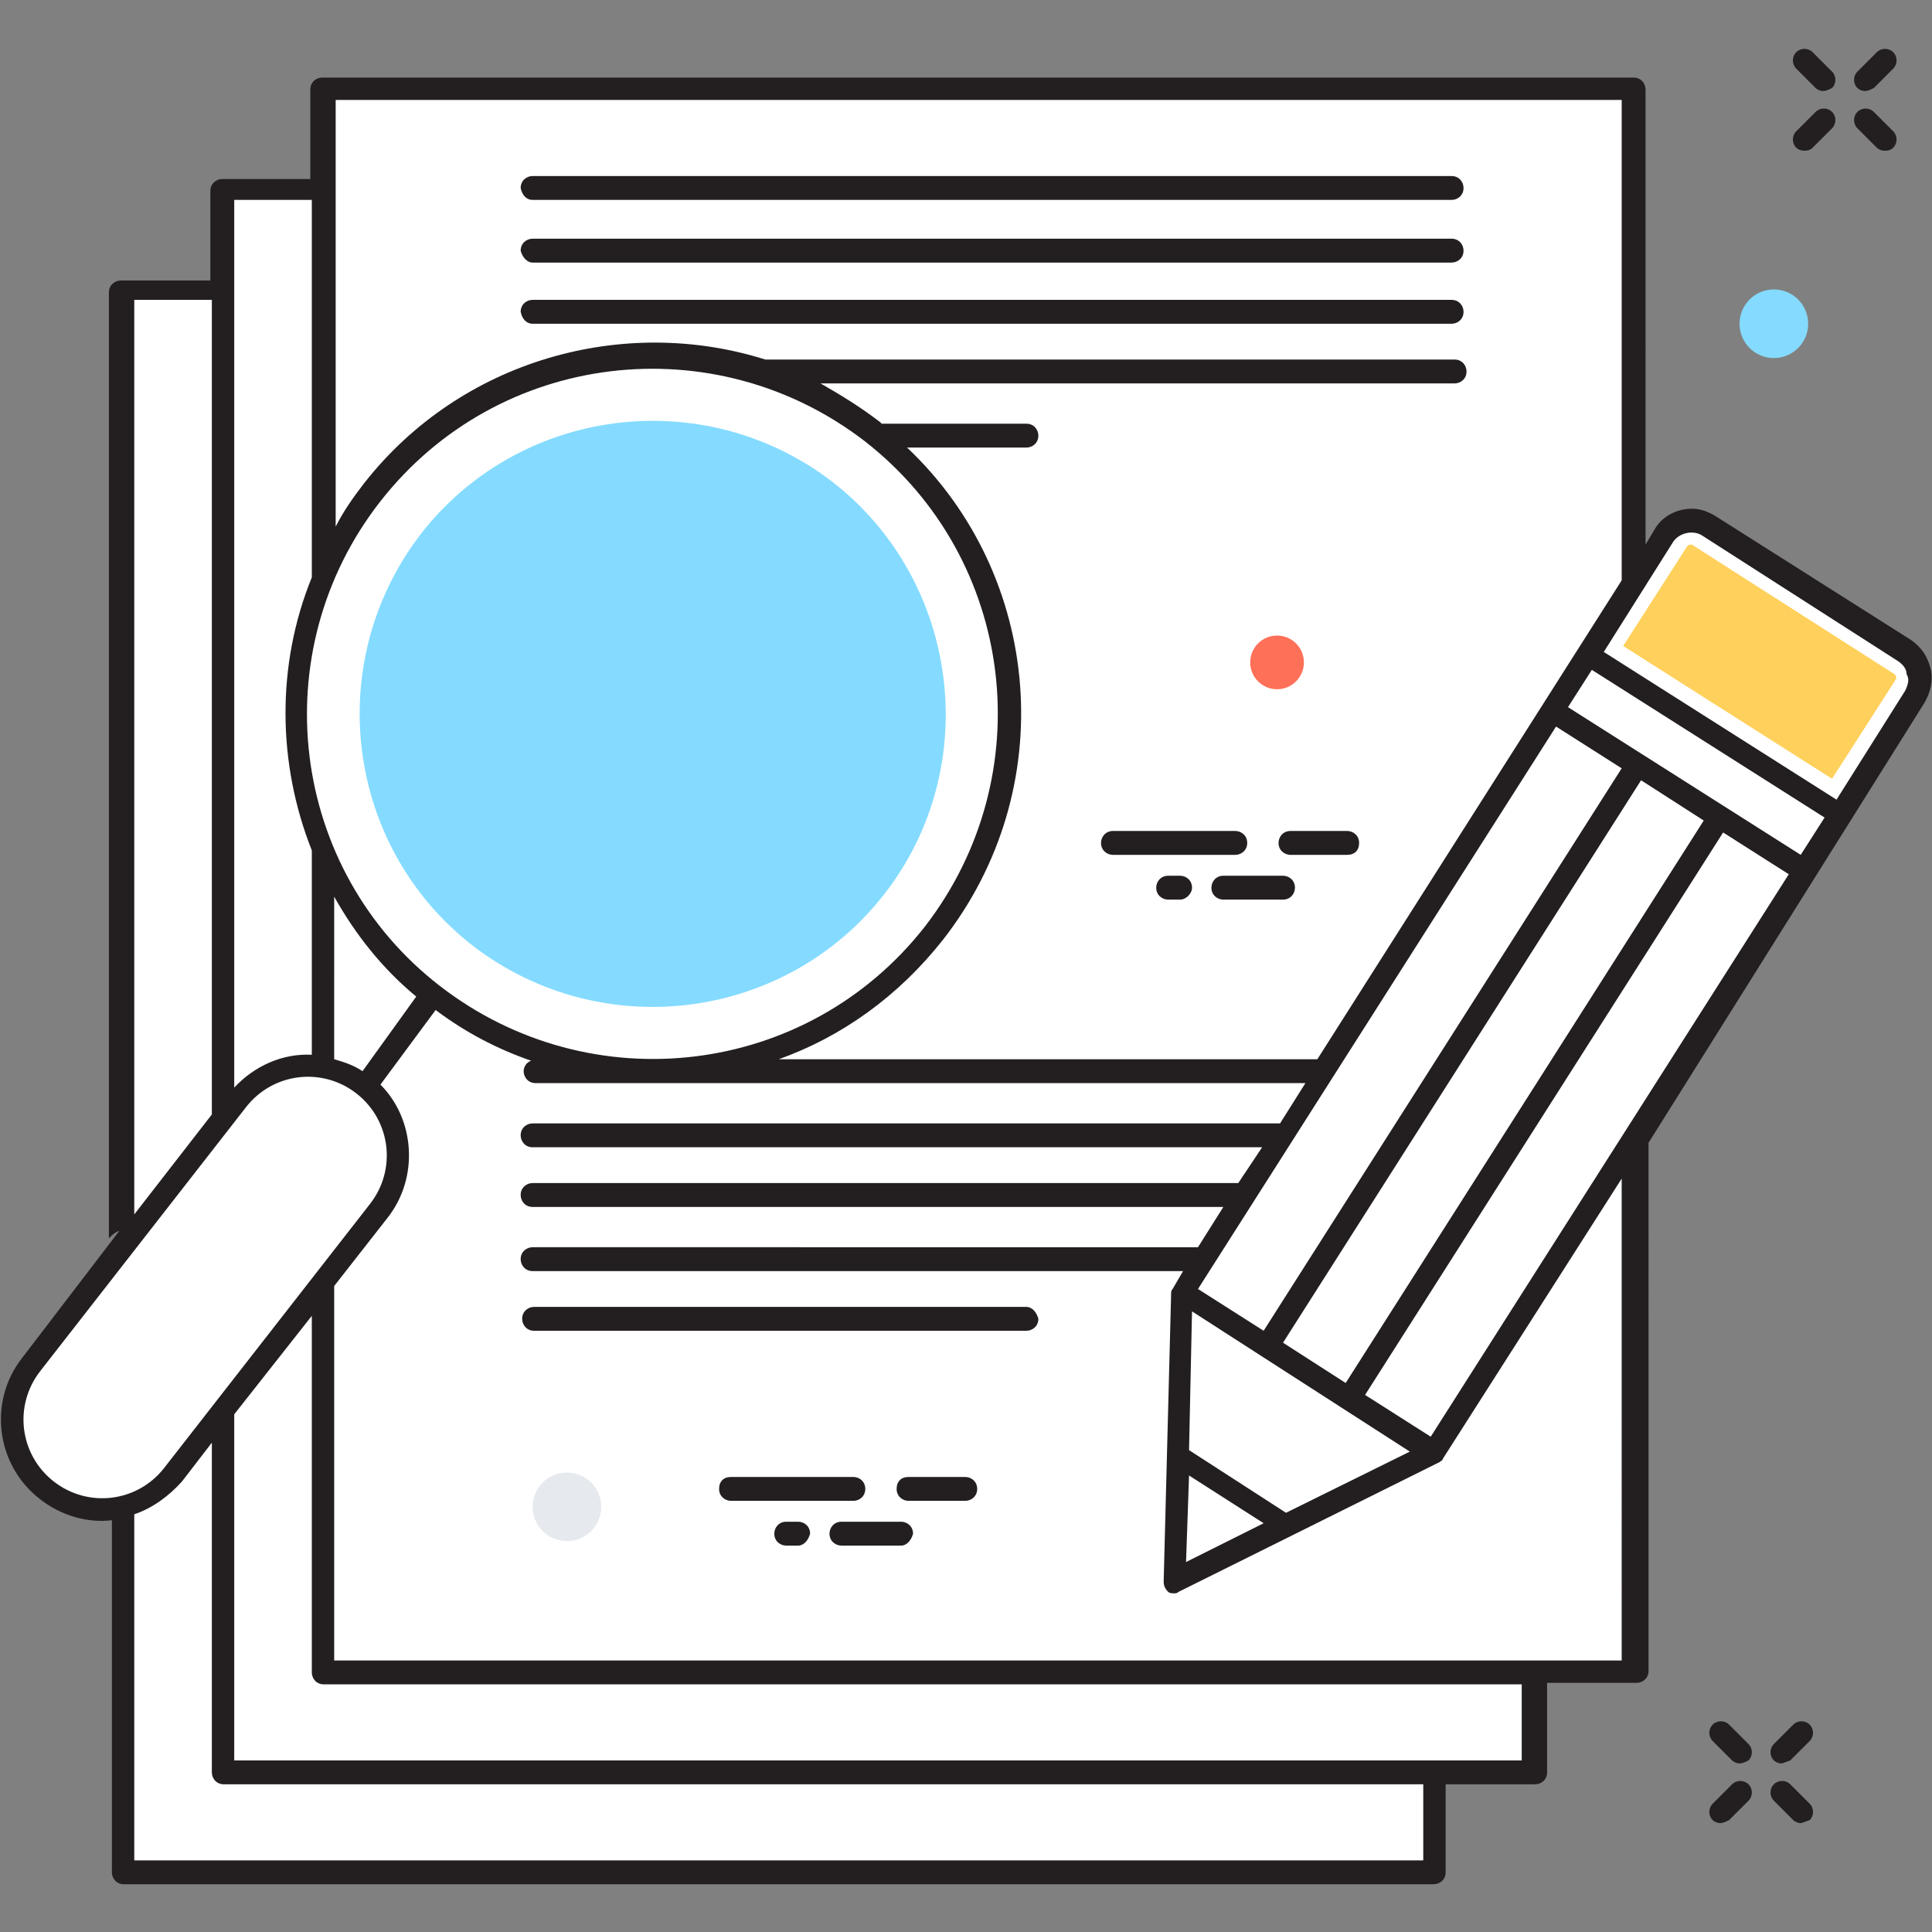
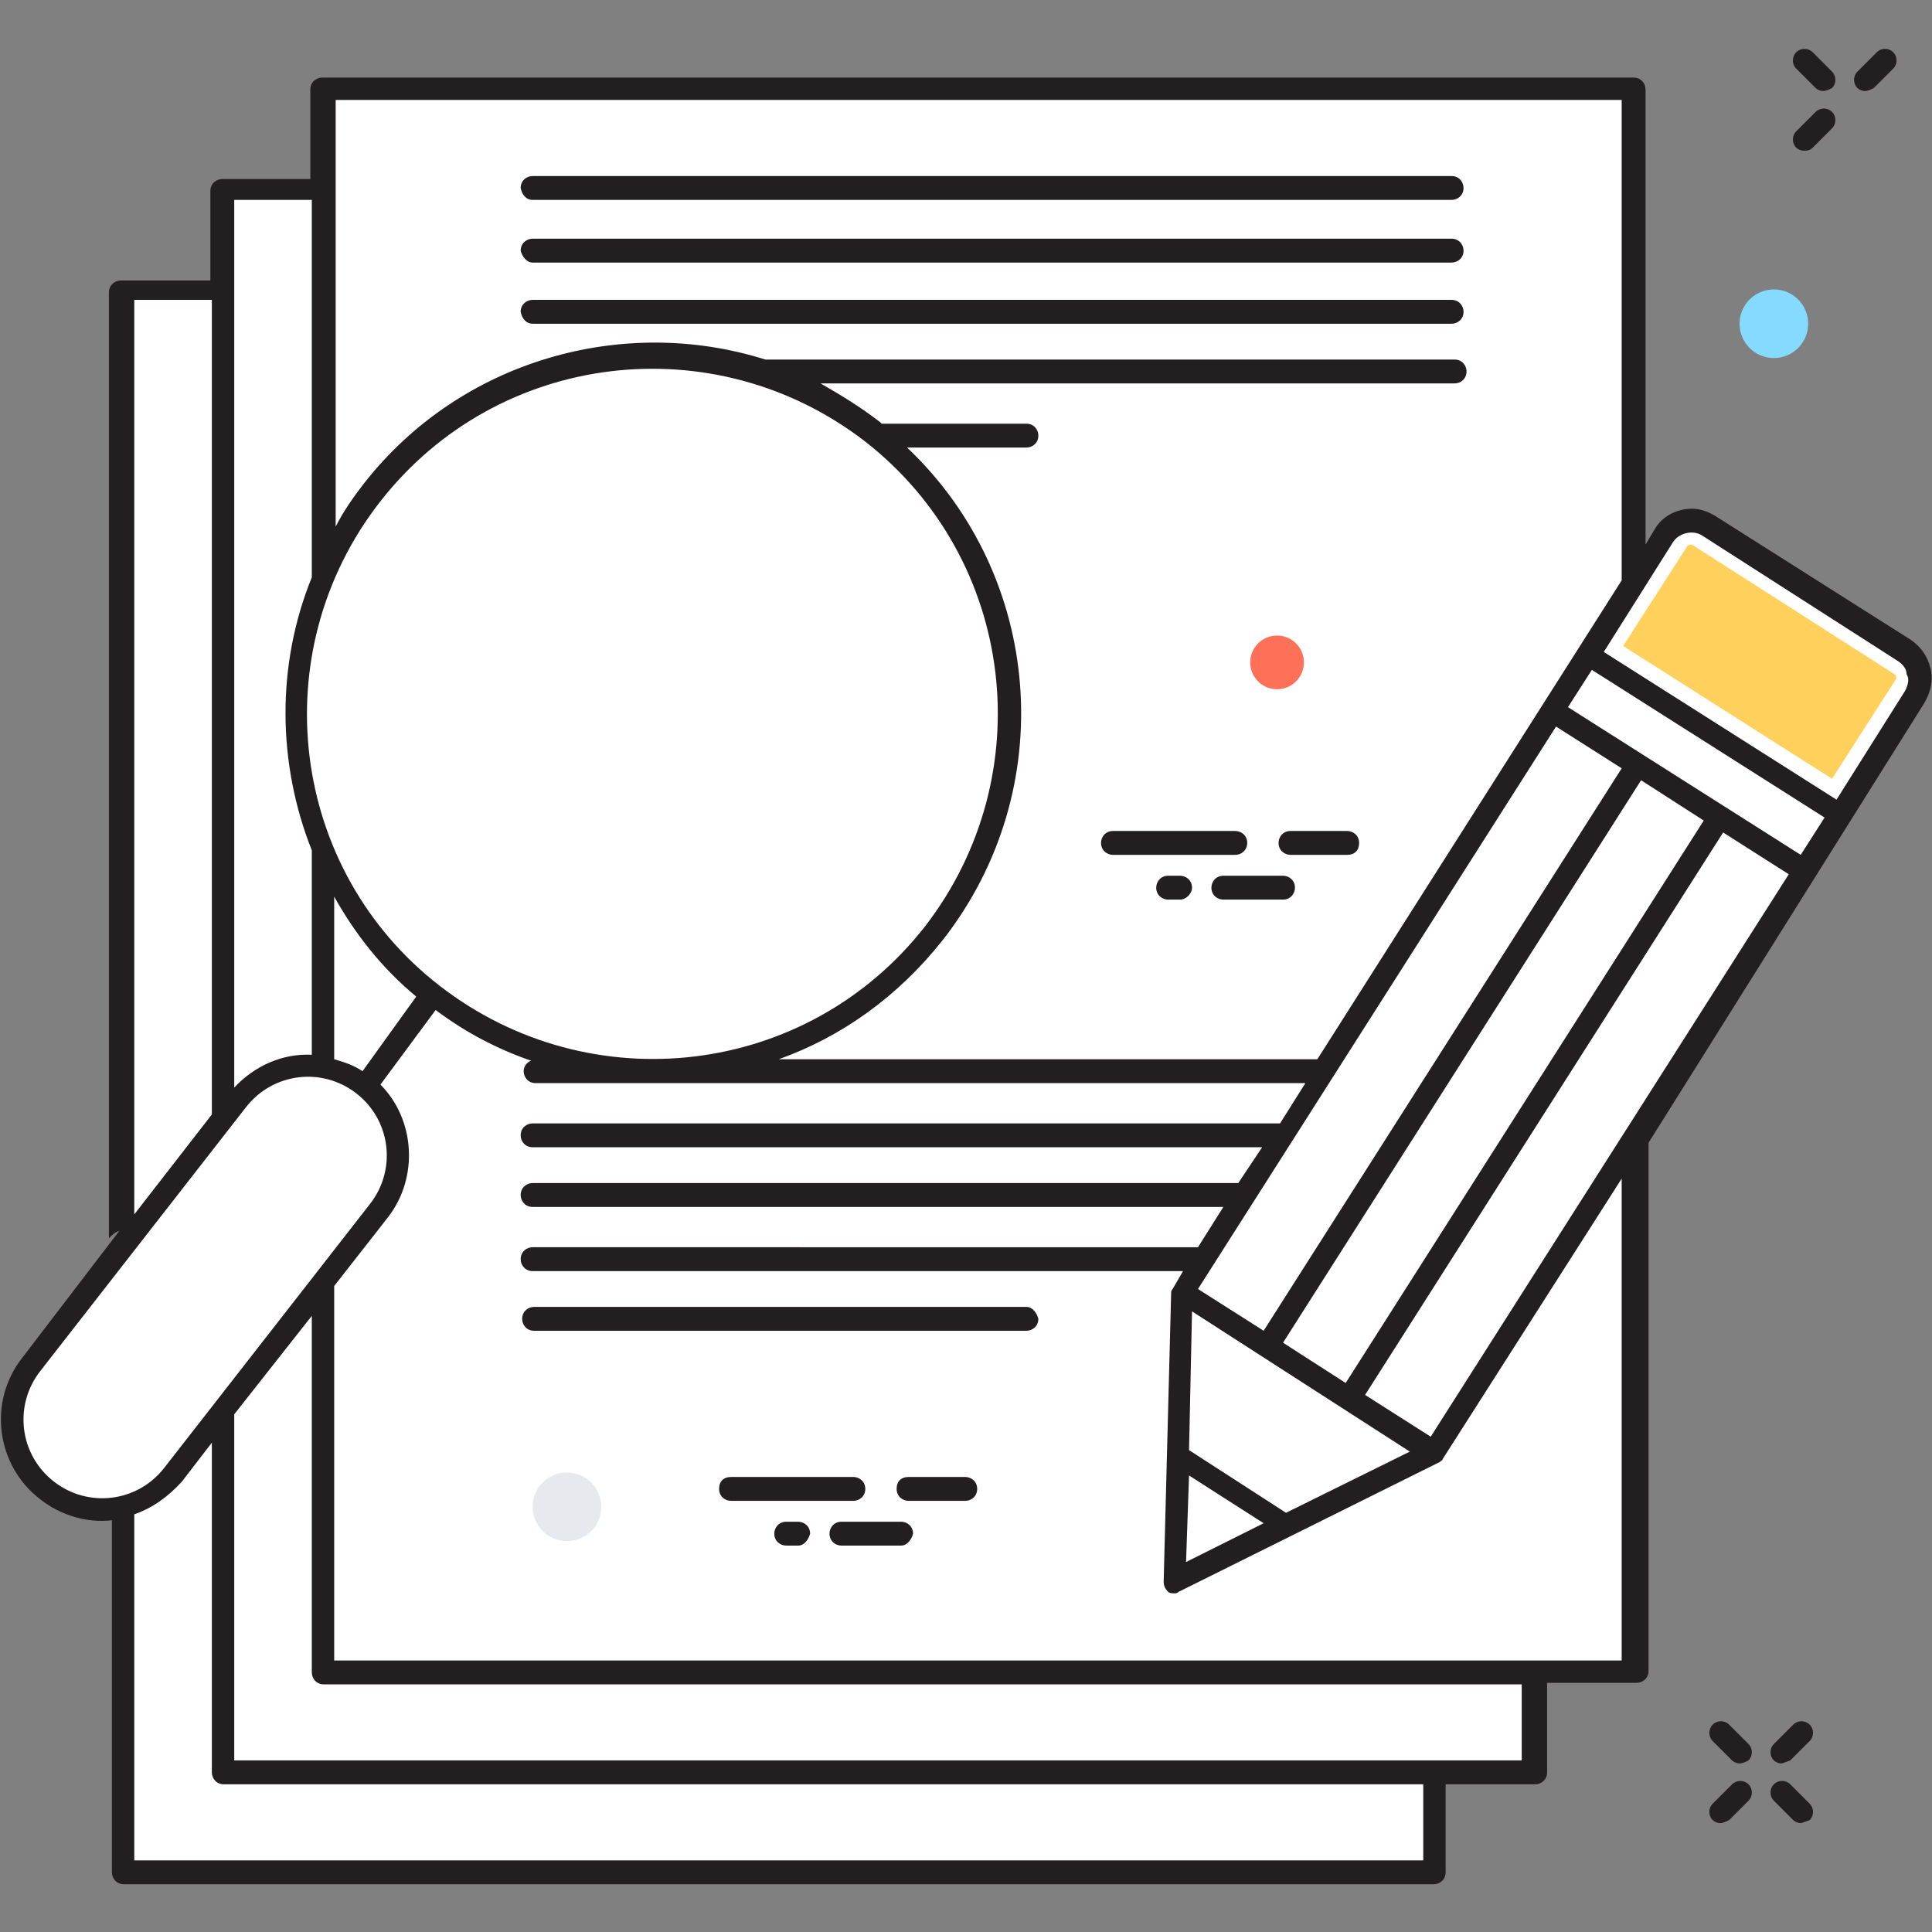
<svg xmlns="http://www.w3.org/2000/svg" version="1.1" id="Layer_1" x="0px" y="0px" viewBox="0 0 129.5 129.5" enable-background="new 0 0 129.5 129.5" xml:space="preserve">
  <rect x="0" y="0" width="129.5" height="129.5" fill="#808080" stroke="none" />
  <g>
    <g>
      <g>
        <g>
          <path fill="#231F20" d="M125,6.1c-0.2,0-0.4-0.1-0.5-0.2c-0.3-0.3-0.3-0.8,0-1.1l1.3-1.3c0.3-0.3,0.8-0.3,1.1,0      c0.3,0.3,0.3,0.8,0,1.1l-1.3,1.3C125.4,6,125.2,6.1,125,6.1z" />
        </g>
        <g>
          <path fill="#231F20" d="M120.9,10.1c-0.2,0-0.4-0.1-0.5-0.2c-0.3-0.3-0.3-0.8,0-1.1l1.3-1.3c0.3-0.3,0.8-0.3,1.1,0      c0.3,0.3,0.3,0.8,0,1.1l-1.3,1.3C121.3,10.1,121.1,10.1,120.9,10.1z" />
        </g>
        <g>
-           <path fill="#231F20" d="M126.3,10.1c-0.2,0-0.4-0.1-0.5-0.2l-1.3-1.3c-0.3-0.3-0.3-0.8,0-1.1c0.3-0.3,0.8-0.3,1.1,0l1.3,1.3      c0.3,0.3,0.3,0.8,0,1.1C126.7,10.1,126.5,10.1,126.3,10.1z" />
-         </g>
+           </g>
        <g>
          <path fill="#231F20" d="M122.2,6.1c-0.2,0-0.4-0.1-0.5-0.2l-1.3-1.3c-0.3-0.3-0.3-0.8,0-1.1c0.3-0.3,0.8-0.3,1.1,0l1.3,1.3      c0.3,0.3,0.3,0.8,0,1.1C122.6,6,122.4,6.1,122.2,6.1z" />
        </g>
      </g>
      <polygon fill="#FFFFFF" points="96.1,118.8 96.1,125.5 8.2,125.5 8.2,19.4 14.9,19.4 14.9,118.8   " />
      <polygon fill="#FFFFFF" points="102.8,112.1 102.8,118.8 14.9,118.8 14.9,12.7 21.6,12.7 21.6,112.1   " />
      <rect x="21.6" y="6" fill="#FFFFFF" width="87.8" height="106.1" />
      <path fill="#FFFFFF" d="M96.1,97.3l32.2-50.6c0.7-1,0.4-2.4-0.7-3.1l-13.1-8.4c-1-0.7-2.4-0.4-3.1,0.7L79.3,86.6L96.1,97.3z" />
      <g>
        <path fill="#FFD05B" d="M108.8,43.3l4.3-6.7c0.1-0.1,0.2-0.1,0.3-0.1l13.6,8.7c0.1,0.1,0.1,0.2,0.1,0.3l-4.3,6.7L108.8,43.3z" />
      </g>
      <polygon fill="#FFFFFF" points="79.3,86.6 78.7,106 96.1,97.3   " />
      <polygon fill="#FFFFFF" points="79,97.6 86.2,102.2 78.7,106   " />
      <g>
        <g>
          <path fill="#231F20" d="M119.4,118.2c-0.2,0-0.4-0.1-0.5-0.2c-0.3-0.3-0.3-0.8,0-1.1l1.3-1.3c0.3-0.3,0.8-0.3,1.1,0      c0.3,0.3,0.3,0.8,0,1.1l-1.3,1.3C119.7,118.1,119.5,118.2,119.4,118.2z" />
        </g>
        <g>
          <path fill="#231F20" d="M115.3,122.2c-0.2,0-0.4-0.1-0.5-0.2c-0.3-0.3-0.3-0.8,0-1.1l1.3-1.3c0.3-0.3,0.8-0.3,1.1,0      c0.3,0.3,0.3,0.8,0,1.1l-1.3,1.3C115.7,122.1,115.5,122.2,115.3,122.2z" />
        </g>
        <g>
          <path fill="#231F20" d="M120.7,122.2c-0.2,0-0.4-0.1-0.5-0.2l-1.3-1.3c-0.3-0.3-0.3-0.8,0-1.1c0.3-0.3,0.8-0.3,1.1,0l1.3,1.3      c0.3,0.3,0.3,0.8,0,1.1C121,122.1,120.8,122.2,120.7,122.2z" />
        </g>
        <g>
          <path fill="#231F20" d="M116.6,118.2c-0.2,0-0.4-0.1-0.5-0.2l-1.3-1.3c-0.3-0.3-0.3-0.8,0-1.1c0.3-0.3,0.8-0.3,1.1,0l1.3,1.3      c0.3,0.3,0.3,0.8,0,1.1C117,118.1,116.8,118.2,116.6,118.2z" />
        </g>
      </g>
      <g>
        <circle fill="#84DBFF" cx="118.9" cy="21.7" r="2.3" />
      </g>
      <g>
        <circle fill="#FF7058" cx="85.6" cy="44.4" r="1.8" />
      </g>
      <g>
        <circle fill="#E6E9EE" cx="38" cy="101" r="2.3" />
      </g>
      <g>
        <g>
          <path fill="#231F20" d="M82.8,57.3h-8.2c-0.4,0-0.8-0.3-0.8-0.8c0-0.4,0.3-0.8,0.8-0.8h8.2c0.4,0,0.8,0.3,0.8,0.8      C83.6,57,83.2,57.3,82.8,57.3z" />
        </g>
        <g>
          <path fill="#231F20" d="M86,60.3h-4c-0.4,0-0.8-0.3-0.8-0.8c0-0.4,0.3-0.8,0.8-0.8h4c0.4,0,0.8,0.3,0.8,0.8      C86.8,59.9,86.5,60.3,86,60.3z" />
        </g>
        <g>
          <path fill="#231F20" d="M90.3,57.3h-3.8c-0.4,0-0.8-0.3-0.8-0.8c0-0.4,0.3-0.8,0.8-0.8h3.8c0.4,0,0.8,0.3,0.8,0.8      C91.1,57,90.8,57.3,90.3,57.3z" />
        </g>
        <g>
          <path fill="#231F20" d="M79.1,60.3h-0.8c-0.4,0-0.8-0.3-0.8-0.8c0-0.4,0.3-0.8,0.8-0.8h0.8c0.4,0,0.8,0.3,0.8,0.8      C79.9,59.9,79.5,60.3,79.1,60.3z" />
        </g>
      </g>
      <g>
        <g>
          <path fill="#231F20" d="M57.2,100.6H49c-0.4,0-0.8-0.3-0.8-0.8s0.3-0.8,0.8-0.8h8.2c0.4,0,0.8,0.3,0.8,0.8      S57.6,100.6,57.2,100.6z" />
        </g>
        <g>
          <path fill="#231F20" d="M60.4,103.6h-4c-0.4,0-0.8-0.3-0.8-0.8c0-0.4,0.3-0.8,0.8-0.8h4c0.4,0,0.8,0.3,0.8,0.8      C61.1,103.2,60.8,103.6,60.4,103.6z" />
        </g>
        <g>
          <path fill="#231F20" d="M64.7,100.6h-3.8c-0.4,0-0.8-0.3-0.8-0.8s0.3-0.8,0.8-0.8h3.8c0.4,0,0.8,0.3,0.8,0.8      S65.1,100.6,64.7,100.6z" />
        </g>
        <g>
          <path fill="#231F20" d="M53.5,103.6h-0.8c-0.4,0-0.8-0.3-0.8-0.8c0-0.4,0.3-0.8,0.8-0.8h0.8c0.4,0,0.8,0.3,0.8,0.8      C54.2,103.2,53.9,103.6,53.5,103.6z" />
        </g>
      </g>
      <circle fill="#FFFFFF" cx="43.7" cy="47.9" r="23.9" />
      <g>
-         <path fill="#84DBFF" d="M55.4,32c-8.8-6.4-21.1-4.5-27.5,4.2h0c-6.4,8.8-4.5,21.1,4.2,27.5l0,0c8.8,6.4,21.1,4.5,27.5-4.2h0     C66,50.8,64.1,38.4,55.4,32z" />
-       </g>
+         </g>
      <path fill="#FFFFFF" d="M3.1,99.9L3.1,99.9c-2.6-2-3.1-5.8-1-8.5l13.8-17.7c2-2.6,5.8-3.1,8.5-1l0,0c2.6,2,3.1,5.8,1,8.5    L11.6,98.9C9.5,101.5,5.7,101.9,3.1,99.9z" />
      <g>
        <path fill="#231F20" d="M35.7,13.4h61.6c0.4,0,0.8-0.3,0.8-0.8c0-0.4-0.3-0.8-0.8-0.8H35.7c-0.4,0-0.8,0.3-0.8,0.8     C35,13.1,35.3,13.4,35.7,13.4z" />
        <path fill="#231F20" d="M35.7,17.6h61.6c0.4,0,0.8-0.3,0.8-0.8c0-0.4-0.3-0.8-0.8-0.8H35.7c-0.4,0-0.8,0.3-0.8,0.8     C35,17.2,35.3,17.6,35.7,17.6z" />
        <path fill="#231F20" d="M35.7,21.7h61.6c0.4,0,0.8-0.3,0.8-0.8c0-0.4-0.3-0.8-0.8-0.8H35.7c-0.4,0-0.8,0.3-0.8,0.8     C35,21.4,35.3,21.7,35.7,21.7z" />
        <path fill="#231F20" d="M68.8,87.6h-33c-0.4,0-0.8,0.3-0.8,0.8c0,0.4,0.3,0.8,0.8,0.8h33c0.4,0,0.8-0.3,0.8-0.8     C69.5,88,69.2,87.6,68.8,87.6z" />
        <path fill="#231F20" d="M129.4,44.8c-0.2-0.8-0.6-1.4-1.3-1.9L115,34.6c-0.5-0.3-1-0.5-1.6-0.5c-1,0-2,0.5-2.5,1.4l-0.6,1V6     c0-0.4-0.3-0.8-0.8-0.8H21.6c-0.4,0-0.8,0.3-0.8,0.8v6h-5.9c-0.4,0-0.8,0.3-0.8,0.8v6h-6c-0.4,0-0.8,0.3-0.8,0.8V83     c0.2-0.2,0.4-0.4,0.7-0.5L1.5,91c-2.3,2.9-1.8,7.2,1.2,9.5c1.4,1.1,3.2,1.6,4.8,1.4v23.6c0,0.4,0.3,0.8,0.8,0.8h87.8     c0.4,0,0.8-0.3,0.8-0.8v-5.9h6c0.4,0,0.8-0.3,0.8-0.8v-6h6c0.4,0,0.8-0.3,0.8-0.8V76.6L129,47.1     C129.4,46.4,129.6,45.6,129.4,44.8z M22.4,6.7h86.3v32.2L88.3,71H52.2c4.2-1.5,8-4.2,11-8c7.9-10.1,6.7-24.4-2.4-33h8     c0.4,0,0.8-0.3,0.8-0.8c0-0.4-0.3-0.8-0.8-0.8h-9.7c0,0-0.1-0.1-0.1-0.1c-1.3-1-2.6-1.8-4-2.6h42.5c0.4,0,0.8-0.3,0.8-0.8     c0-0.4-0.3-0.8-0.8-0.8H51.3c-9.5-3-20.4,0-26.9,8.3c-0.7,0.9-1.4,1.9-1.9,2.9V6.7z M79.7,98.9l5,3.2l-5.2,2.6L79.7,98.9z      M79.7,97.2l0.2-9.3l7.3,4.7l7.3,4.7l-8.3,4.1L79.7,97.2z M86,90l24-37.7l4.2,2.7l-24,37.7L86,90z M84.7,89.2l-4.4-2.8l24-37.7     l4.4,2.8L84.7,89.2z M25.5,33.6c7.9-10.1,22.4-11.8,32.5-4c10.1,7.9,11.8,22.4,4,32.5c-7.9,10.1-22.4,11.8-32.5,4     C19.4,58.3,17.6,43.7,25.5,33.6z M27.9,66.8l-3.6,5c-0.6-0.4-1.2-0.6-1.9-0.8V60.1C23.8,62.6,25.6,64.9,27.9,66.8z M15.7,13.4     h5.2v25.3c-2.4,5.9-2.3,12.5,0,18.3v13.7c-1.9-0.1-3.8,0.7-5.2,2.2V13.4z M9,20.1h5.2v54.6L9,81.4V20.1z M3.6,99.3     c-2.3-1.8-2.7-5.1-0.9-7.4l13.8-17.7c1.8-2.3,5.1-2.7,7.4-0.9c2.3,1.8,2.7,5.1,0.9,7.4L11,98.4C9.2,100.7,5.9,101.1,3.6,99.3z      M95.3,124.7H9v-23.2c1.2-0.4,2.3-1.2,3.2-2.2l2-2.6v22.1c0,0.4,0.3,0.8,0.8,0.8h80.4V124.7z M102,118H15.7V94.8l5.2-6.6v23.9     c0,0.4,0.3,0.8,0.8,0.8H102V118z M108.7,111.3H22.4V86.2l3.6-4.6c2.1-2.7,1.8-6.6-0.5-8.9l3.7-5c2,1.5,4.1,2.6,6.4,3.4     c-0.3,0.1-0.5,0.4-0.5,0.7c0,0.4,0.3,0.8,0.8,0.8h51.6l-1.7,2.7H35.7c-0.4,0-0.8,0.3-0.8,0.8c0,0.4,0.3,0.8,0.8,0.8h48.9L83,79.3     H35.7c-0.4,0-0.8,0.3-0.8,0.8c0,0.4,0.3,0.8,0.8,0.8H82l-1.7,2.7H35.7c-0.4,0-0.8,0.3-0.8,0.8c0,0.4,0.3,0.8,0.8,0.8h43.6     l-0.7,1.2c0,0,0,0,0,0c0,0,0,0,0,0c-0.1,0.1-0.1,0.2-0.1,0.3c0,0,0,0,0,0L78,106c0,0.3,0.1,0.5,0.3,0.7c0.1,0.1,0.3,0.1,0.4,0.1     c0.1,0,0.2,0,0.3-0.1L96.5,98c0,0,0,0,0,0c0.1-0.1,0.2-0.1,0.2-0.2c0,0,0,0,0,0c0,0,0,0,0,0l12-18.8V111.3z M95.9,96.3l-4.4-2.8     l24-37.7l4.4,2.8L95.9,96.3z M120.7,57.3l-15.6-9.9l1.6-2.5l15.6,9.9L120.7,57.3z M127.7,46.3l-4.6,7.3l-15.6-9.9l4.6-7.3     c0.4-0.7,1.4-0.9,2-0.5l13.1,8.4c0.3,0.2,0.6,0.5,0.6,0.9C128,45.5,127.9,45.9,127.7,46.3z" />
      </g>
    </g>
  </g>
</svg>